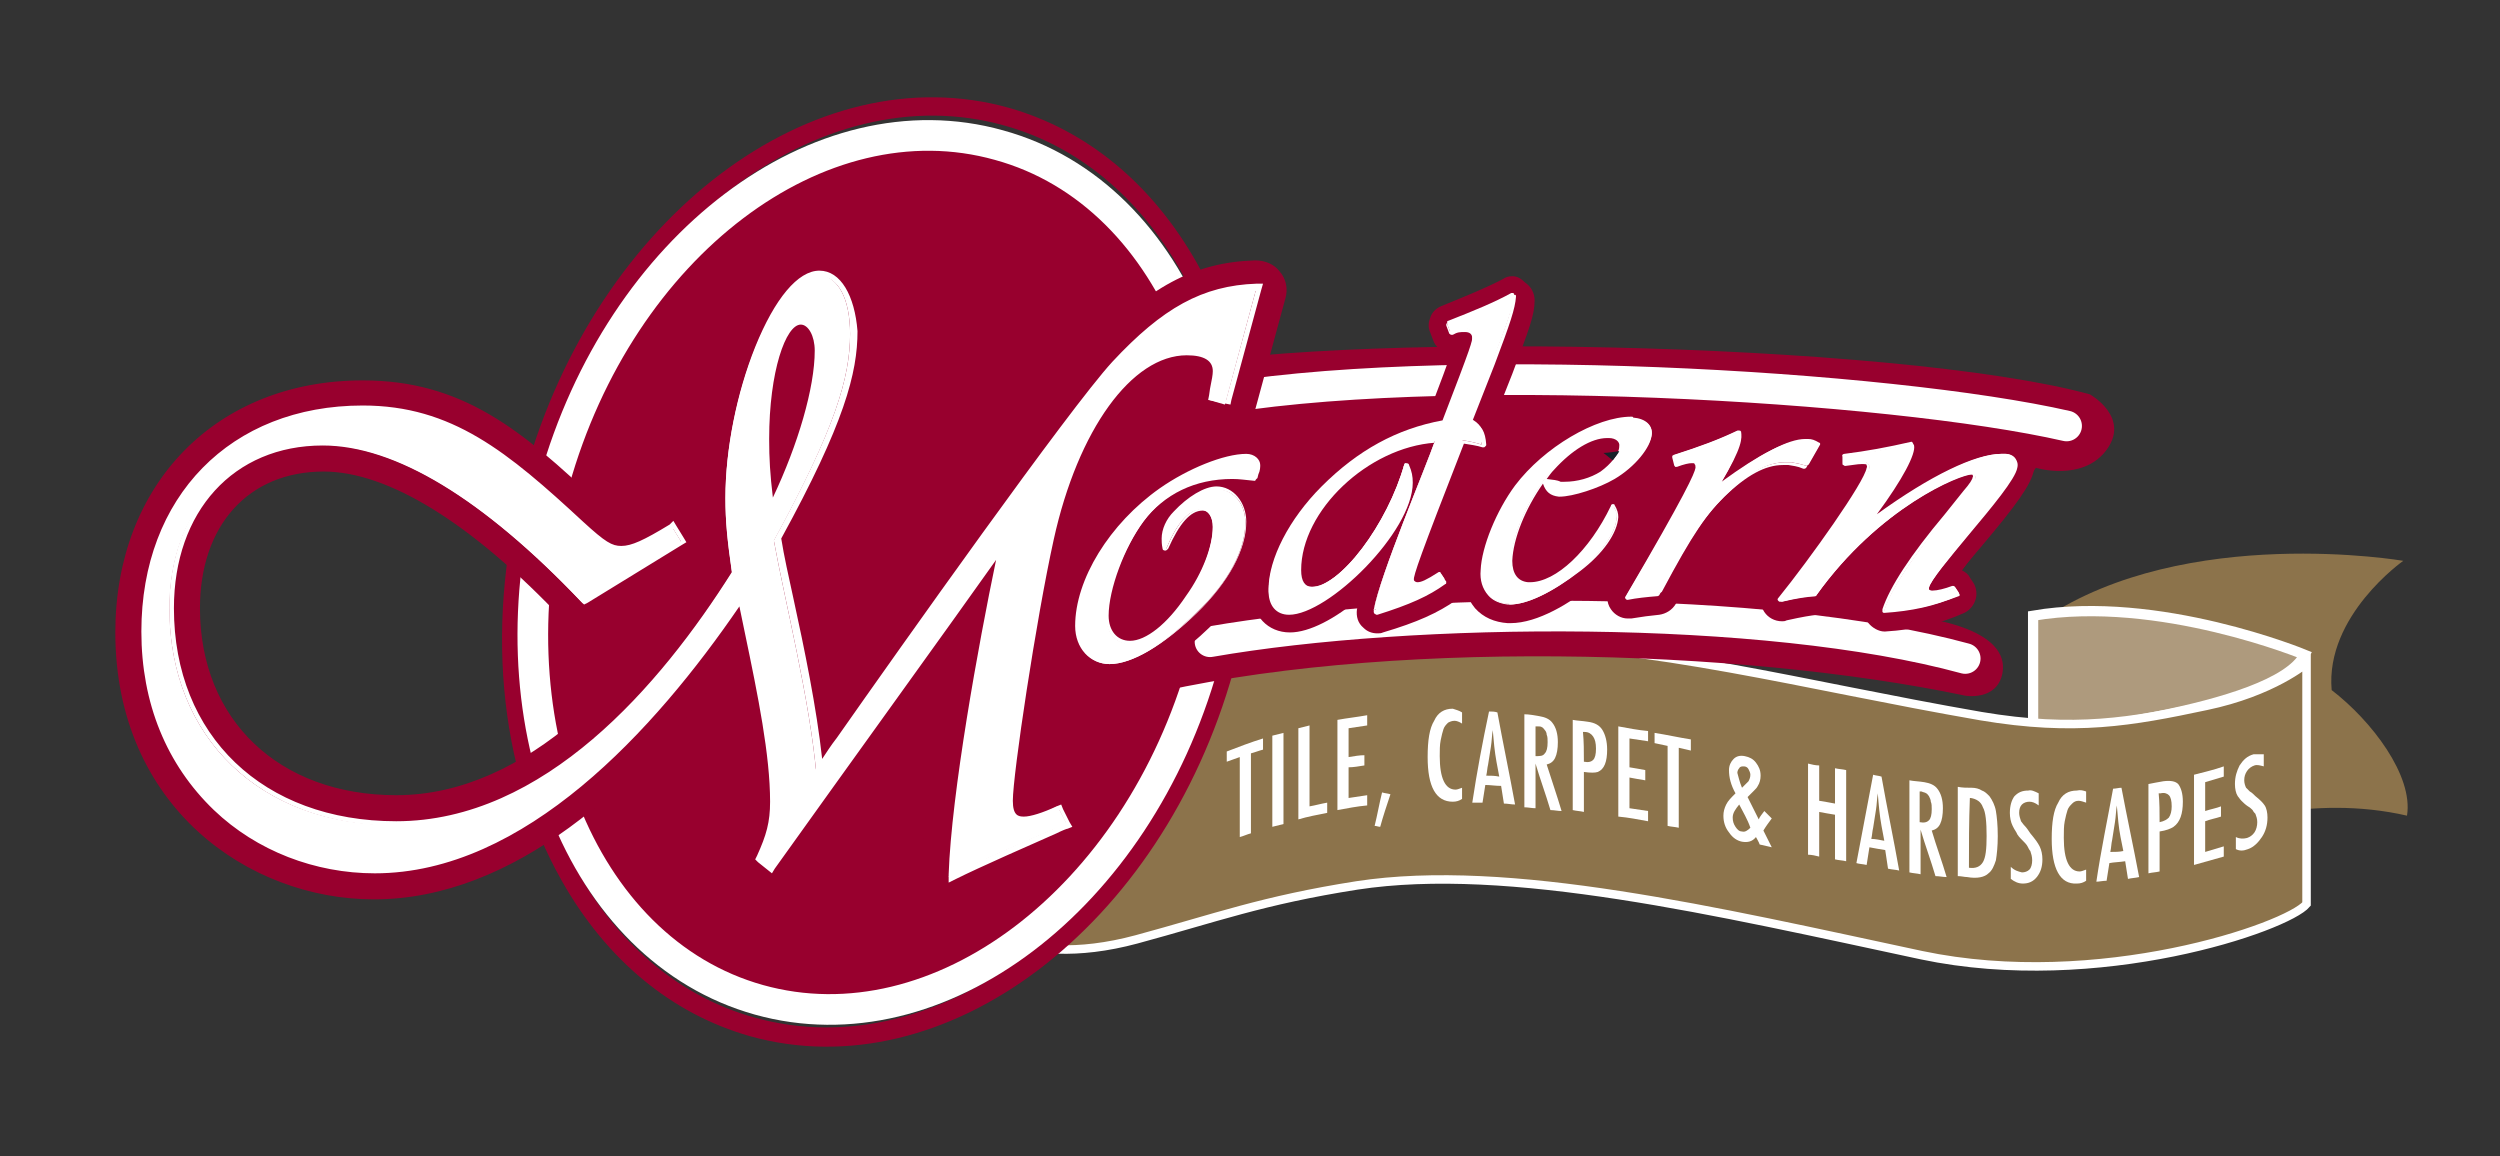
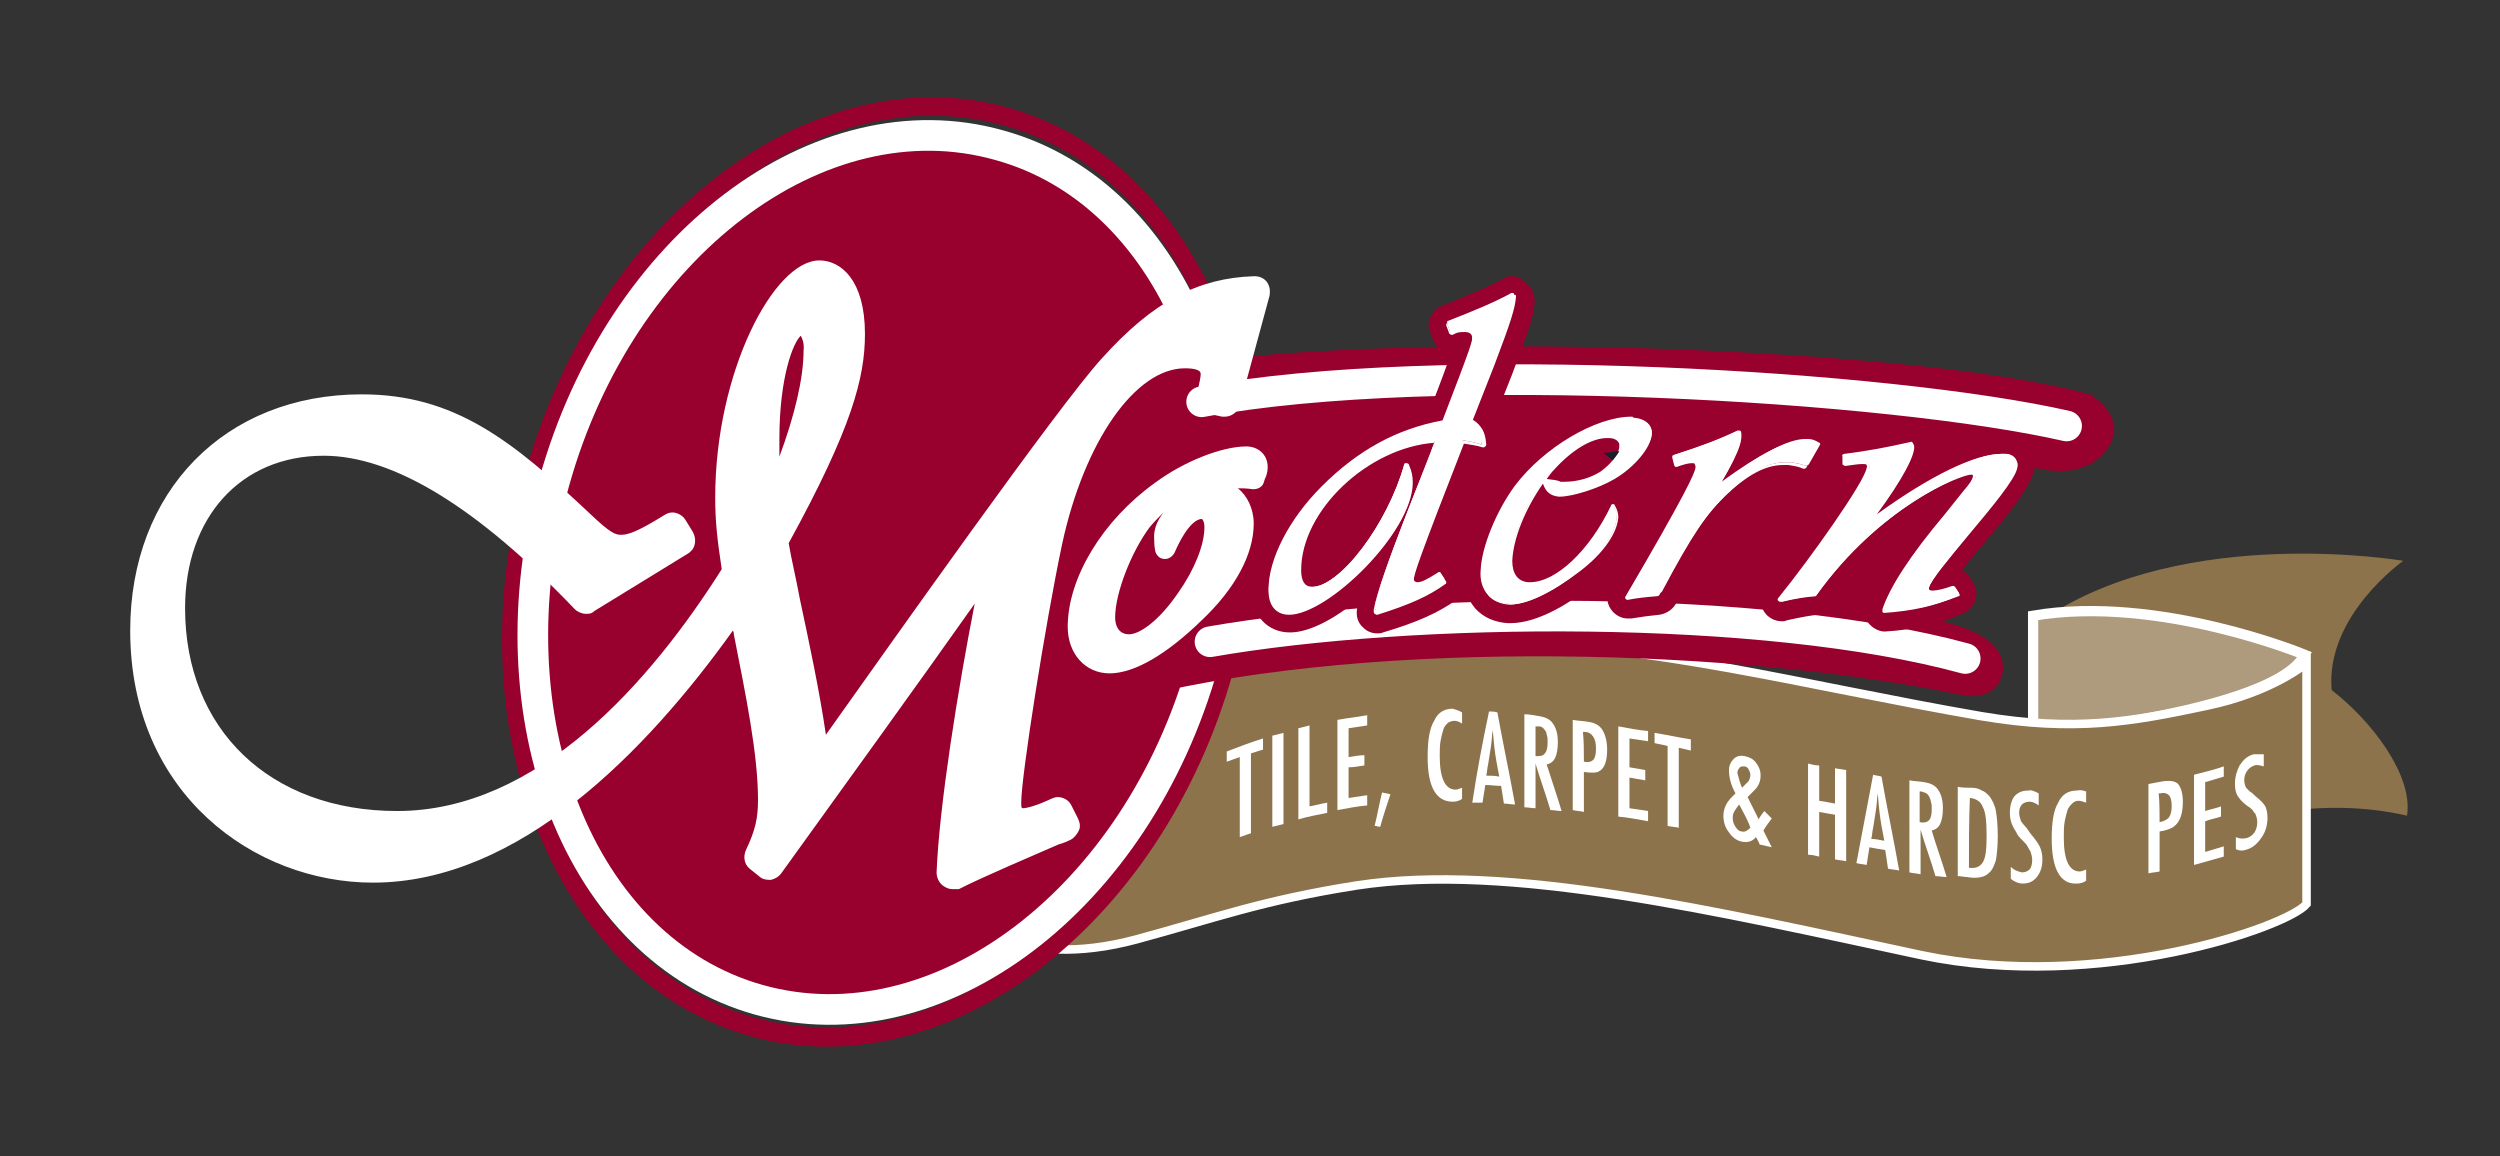
<svg xmlns="http://www.w3.org/2000/svg" id="Layer_1" x="0px" y="0px" viewBox="0 0 268.8 124.3" style="enable-background:new 0 0 268.8 124.3;" xml:space="preserve">
  <rect x="0" y="0" width="268.8" height="124.3" fill="#333333" stroke="none" />
  <style type="text/css">	.st0{fill:#8C734B;}	.st1{fill:#AE9A7D;stroke:#FFFFFF;stroke-width:1.103;}	.st2{fill:#8C734B;stroke:#FFFFFF;stroke-width:0.914;}	.st3{fill:#98002E;}	.st4{fill:#98002E;stroke:#FFFFFF;stroke-width:3.296;}	.st5{fill:none;stroke:#FFFFFF;stroke-width:3.296;stroke-linecap:round;}	.st6{fill:#FFFFFF;}	.st7{fill:none;stroke:#FFFFFF;stroke-width:5.493;stroke-linecap:round;}	.st8{fill:#152128;}</style>
  <path class="st0" d="M219.8,66.5L239,88.8c0,0,9.4-3.5,19.8-1.1c0.7-4.3-3.8-10.2-8.1-13.5c-0.7-8,7.7-13.9,7.7-13.9 S235.1,56.3,219.8,66.5z" />
  <path class="st1" d="M247.8,70.4c0,0-15.7-6.5-29.2-4.2c0,3.6,0,12.8,0,12.8S244.6,76.6,247.8,70.4z" />
  <path class="st2" d="M103.5,98.5L116,75.7c7.5-2.4,25.4-7.2,43.4-6.8c19.2,0.5,34,4.7,53.6,8.1c10.1,1.7,16.2,0.6,24.2-1.1 c7.2-1.5,10.8-4.6,10.8-4.6v25.9c-2.1,2.5-22.4,9.5-41.4,5.5c-22-4.7-44.4-10-60.7-7.5c-10.2,1.6-15.2,3.5-23.7,5.8 C109.2,104.5,103.5,98.5,103.5,98.5z" />
  <path class="st3" d="M56.5,50.8c-4.4,15.7-3,31.7,3.9,43.9c4.8,8.5,11.8,14.3,20.2,16.7c21,5.9,44.3-11.7,52-39.2l0,0 c4.4-15.7,3-31.7-3.9-43.9c-4.8-8.5-11.8-14.3-20.2-16.7C87.5,5.7,64.2,23.3,56.5,50.8z M81.1,109.4c-7.9-2.2-14.5-7.7-19-15.7 c-6.6-11.7-7.9-27.2-3.7-42.4C65.8,24.9,88.1,7.9,108,13.5c7.9,2.2,14.5,7.7,19,15.7c6.6,11.7,7.9,27.2,3.7,42.3l0,0 C123.3,98,101,115,81.1,109.4z" />
  <path class="st4" d="M129.4,71.3c-7.1,25.4-28.5,41.6-47.8,36.2c-19.3-5.4-29.1-30.4-22-55.7c7.1-25.4,28.5-41.6,47.8-36.2 C126.7,20.9,136.5,45.9,129.4,71.3z" />
  <path class="st3" d="M122.5,74.9c25.7-6.3,64.6-5.2,88.8-0.1c0,0,3.4,0.6,4-2.4c0.9-4.8-8.2-5.9-8.2-5.9l3.3-4.4l8.5-11.8 c0,0,4.9,1.5,7.5-1.8c2.8-3.6-1.7-6.1-1.7-6.1c-20.9-5.7-82.7-6.9-100.9-2.5" />
  <path class="st5" d="M129.2,43.2c25.3-4.7,74.2-1.7,93,2.6" />
  <path class="st5" d="M130.1,69c21.8-3.8,59.6-4.1,81.2,1.8" />
  <g>
    <g>
      <path class="st6" d="M119.3,72.4c-2.6,0-4.5-2.1-4.5-5c0-5.3,3.8-11.5,9.4-15.5c3.1-2.3,7.2-3.9,9.8-3.9c1.3,0,2.3,0.9,2.3,2.2   c0,0.2,0,0.7-0.3,1.3l-0.1,0.3c-0.1,0.5-0.6,0.8-1.1,0.8c0,0-0.1,0-0.1,0c-0.7-0.1-1.2-0.1-1.6-0.1c1,0.8,1.7,2.2,1.7,3.8   c0,3.3-2,7-5.6,10.4C125.5,70.3,122,72.4,119.3,72.4z M125.1,55.1c-0.5,0.5-1,1-1.5,1.6c-2,2.7-3.7,7.1-3.7,9.7   c0,0.9,0.4,1.8,1.5,1.8c1.1,0,3.2-1.4,5.3-4.5c1.7-2.4,2.8-5.1,2.8-7c0-0.6-0.2-0.9-0.3-0.9c-0.4,0-1.5,0.4-2.9,3.6   c-0.2,0.4-0.6,0.7-1,0.7c0,0-0.1,0-0.1,0c-0.5,0-0.9-0.4-1-0.9c-0.1-0.6-0.1-0.9-0.1-1.2C124,57,124.4,56,125.1,55.1z" />
-       <path class="st3" d="M134,49.1c0.7,0,1.2,0.4,1.2,1c0,0.2-0.1,0.6-0.2,0.9l-0.1,0.4c-1-0.1-1.6-0.2-2.4-0.2   c-4.1,0-7.4,1.6-9.7,4.7c-2.2,2.9-3.9,7.6-3.9,10.4c0,1.8,1.1,3,2.6,3c1.7,0,4.1-1.9,6.2-5c1.8-2.6,3-5.6,3-7.6c0-1.2-0.6-2-1.4-2   c-1.4,0-2.7,1.4-3.9,4.3c-0.1-0.4-0.1-0.7-0.1-1c0-0.9,0.4-1.9,1.3-2.7c1.5-1.6,3.2-2.6,4.4-2.6c1.7,0,2.9,1.5,2.9,3.5   c0,2.9-1.8,6.4-5.2,9.6c-3.5,3.4-6.8,5.4-9.2,5.4c-1.9,0-3.4-1.7-3.4-3.9c0-4.9,3.6-10.8,9-14.6C127.7,50.7,131.6,49.1,134,49.1    M134,46.9c-2.8,0-7.1,1.7-10.5,4.1c-5.9,4.2-9.9,10.8-9.9,16.4c0,3.4,2.5,6.1,5.7,6.1c4,0,8.4-3.8,10.7-6   c3.8-3.7,5.9-7.6,5.9-11.2c0-0.9-0.2-1.8-0.5-2.5c0.8-0.2,1.4-0.8,1.6-1.6l0.1-0.2c0.3-0.7,0.3-1.4,0.3-1.7   C137.5,48.3,136,46.9,134,46.9L134,46.9z M125.3,61.3c0.9,0,1.7-0.5,2.1-1.3c0.3-0.7,0.6-1.3,0.9-1.7c-0.3,1.4-1.1,3.1-2.3,4.9   c-2.1,3-3.8,4-4.4,4c-0.3,0-0.3-0.5-0.3-0.7c0-1.7,0.8-4.4,2-6.6c0.3,0.8,1,1.4,1.9,1.5C125.1,61.3,125.2,61.3,125.3,61.3   L125.3,61.3z" />
    </g>
    <g>
      <path class="st6" d="M148,66.9c-0.3,0-0.5-0.1-0.7-0.3c-0.3-0.3-0.4-0.6-0.4-1c0.2-1.2,0.8-3.2,1.6-5.4c-0.4,0.4-0.8,0.8-1.2,1.2   c-2.5,2.6-6.1,5.3-8.8,5.3c-1.8,0-3-1.3-3-3.3c0-3.5,2.3-7.9,6-11.6c3.9-3.9,8.1-6.3,13-7.3c2.6-6.7,2.9-7.8,2.9-8.1   c-0.3,0-0.4,0-0.9,0.2c-0.2,0.1-0.3,0.1-0.5,0.1c-0.1,0-0.3,0-0.4-0.1c-0.3-0.1-0.5-0.3-0.6-0.6l-0.3-0.8c-0.1-0.3-0.1-0.6,0-0.8   c0.1-0.3,0.3-0.5,0.6-0.6c2.8-1,4.9-2,6.7-2.9c0.2-0.1,0.3-0.1,0.5-0.1c0.2,0,0.4,0.1,0.6,0.2c0.3,0.2,0.5,0.6,0.5,1   c-0.1,1.4-0.6,3-2.3,7.5l-2.1,5.5c0.9,0.7,1.2,1.6,1.3,2.8c0,0.4-0.1,0.7-0.4,0.9c-0.2,0.2-0.4,0.2-0.7,0.2c-0.1,0-0.2,0-0.4-0.1   c-0.3-0.1-0.7-0.2-1.2-0.3c-2.9,7.6-4.5,11.7-4.9,13.1c0.4-0.2,0.8-0.5,1.3-0.8c0.2-0.1,0.4-0.2,0.6-0.2c0.3,0,0.7,0.2,0.9,0.4   l0.4,0.6c0.2,0.2,0.2,0.5,0.2,0.8s-0.2,0.6-0.4,0.7c-1.9,1.3-4,2.3-7.6,3.4C148.2,66.9,148.1,66.9,148,66.9z M150.3,49.4   c-5.2,2.1-9.7,7.2-9.7,11.9c0,1,0.3,1,0.4,1c2.5,0,7.4-6.2,9.1-12.5C150.2,49.6,150.2,49.5,150.3,49.4z M151.5,49   c0.3,0.1,0.6,0.3,0.7,0.6c0.1,0.2,0.2,0.4,0.2,0.5c0.2-0.5,0.4-1,0.6-1.5C152.5,48.7,152,48.8,151.5,49z" />
      <path class="st3" d="M162.6,31.9c0,1.3-0.5,2.7-2.3,7.2l-2.5,6.3c1.1,0.5,1.4,1,1.5,2.4c-0.6-0.2-1.5-0.4-2.3-0.5   c-5,13-5.5,14.3-5.5,15c0,0.4,0.3,0.7,0.7,0.7c0.5,0,1-0.3,2.4-1.2l0.4,0.6c-1.8,1.3-4,2.2-7.3,3.2c0.7-3.8,5.5-15.1,6.7-18.5   c-7.5,0.3-15.1,7.4-15.1,14c0,1.3,0.5,2.1,1.5,2.1c3.3,0,8.4-6.9,10.2-13.3c0.3,0.7,0.4,1.1,0.4,1.8c0,5.3-9,13.9-13,13.9   c-1.2,0-1.9-0.8-1.9-2.2c0-3.2,2.2-7.4,5.7-10.9c3.9-3.9,8.2-6.2,13-7.1c3.4-8.8,3.2-8.6,3.2-9.2c0-0.7-0.4-1-1.1-1   c-0.4,0-0.8,0.1-1.4,0.4l-0.3-0.8C158.9,33.8,161,32.8,162.6,31.9 M162.6,29.7c-0.4,0-0.7,0.1-1,0.3c-1.7,0.9-3.9,1.8-6.6,2.9   c-0.5,0.2-1,0.6-1.2,1.2c-0.2,0.5-0.3,1.1,0,1.7l0.3,0.8c0.2,0.6,0.7,1,1.3,1.3c0.2,0.1,0.4,0.1,0.6,0.1c-0.4,1.2-1.1,3.1-2.1,5.7   c-4.8,1.1-9.1,3.6-13,7.5c-3.9,3.9-6.3,8.7-6.3,12.4c0,2.6,1.7,4.4,4.1,4.4c2.1,0,4.9-1.5,7.5-3.7c-0.1,0.5-0.2,0.9-0.3,1.2   c-0.1,0.8,0.1,1.5,0.7,2c0.4,0.4,0.9,0.6,1.5,0.6c0.2,0,0.4,0,0.6-0.1c3.7-1.1,5.9-2.1,7.9-3.5c0.5-0.3,0.8-0.9,0.9-1.4   c0.1-0.6-0.1-1.2-0.4-1.6l-0.4-0.6c-0.4-0.6-1.1-0.9-1.7-0.9c0.8-2.1,2-5.3,3.7-9.8c0.1,0,0.1,0,0.2,0.1c0.2,0.1,0.5,0.1,0.7,0.1   c0.5,0,1-0.2,1.3-0.5c0.6-0.4,0.9-1.2,0.9-1.9c-0.1-1-0.3-2.1-1.1-3l1.9-4.8c1.8-4.8,2.4-6.3,2.4-7.9c0-0.8-0.4-1.5-1-1.9   C163.5,29.9,163.1,29.7,162.6,29.7L162.6,29.7z M162.6,34.1L162.6,34.1L162.6,34.1L162.6,34.1z M141.7,60.9c0.2-3.5,3-7.1,6.6-9.4   C146.6,56.3,143.4,59.9,141.7,60.9L141.7,60.9z" />
    </g>
    <g>
      <path class="st6" d="M162.1,65.8c-1.1-0.1-2-0.5-2.7-1.2c-0.7-0.8-1.1-1.9-1-3.3c0.1-2.7,1.8-6.7,3.9-9.6c3.3-4.4,9-7.8,13.2-7.8   c0.1,0,0.3,0,0.4,0c1.7,0.1,2.9,1.2,2.8,2.6c-0.1,1.9-2.4,4.3-4.4,5.5c-1.8,1.1-4.8,2-6.3,2c-0.1,0-0.1,0-0.2,0   c-0.7,0-1.3-0.3-1.7-0.7c-1.4,2.3-2.4,4.8-2.5,6.8c-0.1,1.4,0.6,1.4,0.9,1.5l0.1,0c2.5,0,5.9-3.3,8-7.8c0.2-0.4,0.6-0.6,1-0.6   c0,0,0,0,0,0c0.4,0,0.8,0.2,1,0.6c0.3,0.6,0.5,1.1,0.5,1.7c-0.1,2-1.7,4.3-4.4,6.4c-2.2,1.7-5.4,3.8-8.1,3.8   C162.3,65.8,162.2,65.8,162.1,65.8z M167.9,50.8c0.1,0,0.3,0,0.4,0c1.3,0,2.5-0.3,3.5-1c0.9-0.6,1.6-1.4,1.7-1.9   c-0.1,0-0.2-0.1-0.4-0.1l-0.1,0C171.4,47.9,169.6,49,167.9,50.8z" />
      <path class="st3" d="M175.4,45.1c0.1,0,0.2,0,0.3,0c1.1,0.1,1.8,0.6,1.7,1.5c-0.1,1.3-1.8,3.4-3.9,4.6c-1.7,1-4.4,1.9-5.7,1.9   c0,0-0.1,0-0.1,0c-0.8,0-1.3-0.5-1.5-1.3c0.8,0.1,1.2,0.2,1.6,0.2c0.1,0,0.3,0,0.4,0c1.5,0,2.9-0.4,4.1-1.1   c1.2-0.8,2.1-1.9,2.2-2.9c0-0.6-0.5-1.1-1.4-1.2c-0.1,0-0.1,0-0.2,0c-1.8,0-4,1.3-5.9,3.5c-2.6,3-4.4,7-4.6,10   c-0.1,1.6,0.6,2.5,1.9,2.6c0.1,0,0.1,0,0.2,0c3,0,6.6-3.4,9-8.4c0.3,0.5,0.3,0.8,0.3,1.2c-0.1,1.6-1.6,3.7-4,5.6   c-2.9,2.3-5.6,3.6-7.4,3.6c-0.1,0-0.1,0-0.2,0c-1.8-0.1-2.8-1.4-2.7-3.3c0.1-2.5,1.7-6.4,3.6-9C166.2,48.3,171.7,45.1,175.4,45.1    M175.4,42.9c-4.4,0-10.6,3.6-14,8.2c-2.2,3-3.9,7.3-4.1,10.2c-0.1,1.6,0.4,3,1.3,4.1c0.9,1,2.1,1.5,3.5,1.6c0.1,0,0.2,0,0.3,0   c3,0,6.4-2.2,8.8-4c1.7-1.3,4.7-4.1,4.8-7.2c0.1-1-0.3-1.7-0.6-2.3c-0.1-0.2-0.2-0.4-0.4-0.5c2.2-1.4,4.5-3.8,4.7-6.2   c0.1-1.8-1.2-3.6-3.8-3.8C175.7,42.9,175.5,42.9,175.4,42.9L175.4,42.9z M167.8,55.2c0.8,0,1.9-0.2,3-0.6c-2,3.7-4.7,5.9-6.3,5.9   c0-0.1,0-0.2,0-0.3c0.1-1.5,0.8-3.5,1.8-5.4c0.5,0.2,0.9,0.2,1.3,0.3C167.7,55.2,167.8,55.2,167.8,55.2L167.8,55.2z" />
    </g>
    <g>
      <path class="st6" d="M175,65.3c-0.4,0-0.7-0.2-0.9-0.5c-0.2-0.4-0.3-0.8,0-1.2c4.1-7,6.6-11.3,7.2-12.9c-0.2,0.1-0.4,0.1-0.7,0.2   c-0.1,0-0.2,0.1-0.3,0.1c-0.2,0-0.3,0-0.5-0.1c-0.3-0.1-0.5-0.4-0.5-0.6l-0.2-0.7c-0.1-0.3-0.1-0.6,0.1-0.8   c0.1-0.3,0.4-0.5,0.7-0.5c2.8-0.8,4.6-1.5,6.7-2.5c0.2-0.1,0.3-0.1,0.5-0.1c0.2,0,0.4,0,0.5,0.1c0.3,0.2,0.5,0.5,0.6,0.8   c0.1,0.7,0.1,1.4-0.4,2.7c2.9-1.9,4.9-2.7,6.4-2.7c0.1,0,0.3,0,0.4,0c0.6,0.1,1,0.2,1.6,0.5c0.3,0.1,0.4,0.4,0.5,0.7   c0.1,0.3,0,0.6-0.1,0.8l-1.2,2.1c-0.2,0.3-0.6,0.5-1,0.5c-0.1,0-0.2,0-0.3,0c-0.7-0.2-1-0.3-1.5-0.3c-0.2,0-0.3,0-0.5,0   c-1.7,0-3.6,1-5.8,3.1c-2.3,2.2-3.7,4.3-6.9,10.3c-0.2,0.3-0.5,0.6-0.9,0.6c-1.1,0.1-1.9,0.2-3.1,0.4   C175.1,65.3,175.1,65.3,175,65.3z" />
      <path class="st3" d="M186.9,46.6c0.1,0.7,0.2,1.7-2.5,6.2c4.8-3.6,7.9-5.2,9.6-5.2c0.1,0,0.2,0,0.3,0c0.4,0,0.7,0.1,1.2,0.4   l-1.2,2.1c-0.7-0.2-1.1-0.3-1.7-0.4c-0.2,0-0.4,0-0.6,0c-2,0-4.1,1.1-6.5,3.4c-2.3,2.2-3.8,4.3-7.1,10.6c-1.2,0.1-2.1,0.2-3.2,0.4   c6.8-11.4,7.5-13.2,7.6-13.9c0.1-0.4-0.2-0.8-0.5-0.8c0,0-0.1,0-0.1,0c-0.3,0-0.9,0.1-1.7,0.4l-0.2-0.7   C182.7,48.4,184.6,47.7,186.9,46.6 M186.9,44.4c-0.3,0-0.7,0.1-1,0.2c-2,1-3.8,1.7-6.5,2.5c-0.6,0.2-1,0.6-1.3,1.1   c-0.3,0.5-0.3,1.1-0.1,1.7l0.2,0.7c0.2,0.6,0.6,1,1.1,1.3c0.1,0,0.1,0.1,0.2,0.1c-1,1.8-2.8,5.1-6.4,11.1   c-0.4,0.7-0.4,1.7,0.1,2.4c0.4,0.6,1.1,1,1.8,1c0.1,0,0.2,0,0.4,0c1.2-0.2,2-0.3,3-0.4c0.7-0.1,1.4-0.5,1.8-1.2   c3.4-6.3,4.7-8.1,6.7-10.1c2-1.9,3.7-2.8,5-2.8c0.1,0,0.2,0,0.3,0c0.4,0,0.6,0.1,1.3,0.3c0.2,0.1,0.4,0.1,0.6,0.1   c0.8,0,1.5-0.4,1.9-1.1l1.2-2.1c0.3-0.5,0.4-1.1,0.2-1.7c-0.2-0.6-0.5-1-1-1.3c-0.7-0.4-1.3-0.6-2-0.7c-0.2,0-0.3,0-0.5,0   c-1.3,0-2.8,0.5-4.8,1.6c0-0.2,0-0.4-0.1-0.7c-0.1-0.7-0.5-1.3-1.2-1.6C187.6,44.5,187.2,44.4,186.9,44.4L186.9,44.4z" />
    </g>
    <g>
      <path class="st6" d="M202.7,66.8c-0.3,0-0.7-0.2-0.9-0.4c-0.2-0.3-0.3-0.7-0.2-1c0.8-2.5,3.1-6,6.9-10.5c0,0,2-2.5,2-2.5   c-2.9,1.2-9.3,4.9-14.5,12.2c-0.2,0.3-0.5,0.4-0.8,0.5c-0.8,0.1-1.6,0.2-3.5,0.6c-0.1,0-0.2,0-0.3,0c-0.4,0-0.7-0.2-0.9-0.5   c-0.2-0.4-0.2-0.9,0.1-1.3c3.2-4,8.1-10.9,9.1-13.1c-0.3,0-0.6,0.1-1.2,0.2c-0.1,0-0.1,0-0.2,0c-0.2,0-0.5-0.1-0.7-0.2   c-0.2-0.2-0.4-0.5-0.4-0.8l0-0.7c0-0.6,0.4-1.1,1-1.2c2.3-0.3,4.6-0.7,7-1.3c0.1,0,0.2,0,0.3,0c0.2,0,0.4,0.1,0.6,0.2   c0.3,0.2,0.4,0.4,0.5,0.7c0.1,0.4,0.2,1.3-1.8,4.5c4.4-2.8,8-4.2,10.3-4.2c0.2,0,0.4,0,0.5,0c0.9,0.1,1.4,0.5,1.6,0.8   c0.3,0.5,0.5,1,0.4,1.6c-0.2,1.3-1.9,3.4-5.5,7.7c-1.2,1.5-2.8,3.4-3.6,4.5c0.3-0.1,0.6-0.2,1-0.3c0.1-0.1,0.3-0.1,0.4-0.1   c0.4,0,0.7,0.2,0.9,0.5l0.4,0.6c0.2,0.3,0.2,0.6,0.1,0.9c-0.1,0.3-0.3,0.6-0.6,0.7C208.3,66,205.8,66.6,202.7,66.8   C202.7,66.8,202.7,66.8,202.7,66.8z" />
      <path class="st3" d="M205.5,47.8c0.1,0.8-1.2,3.6-5.1,8.7c6.6-4.9,11.9-7.5,14.7-7.5c0.1,0,0.3,0,0.4,0c0.7,0.1,1.1,0.5,1,1.2   c-0.3,2.1-9.2,11.3-9.5,13c-0.1,0.4,0.2,0.6,0.6,0.7c0,0,0.1,0,0.1,0c0.5,0,1.4-0.2,2.2-0.6l0.4,0.6c-2.3,1-4.7,1.6-7.7,1.8   c1-3,4.1-7.1,6.7-10.1l2-2.5c0.8-1,1.1-1.4,1.1-1.6c0.1-0.3-0.1-0.6-0.4-0.6c0,0,0,0-0.1,0c-1.4,0-10.1,3.6-16.8,13.1   c-1,0.1-1.8,0.2-3.6,0.6c3.2-4,9.3-12.5,9.5-14.2c0.1-0.5-0.2-0.7-0.6-0.8c-0.1,0-0.2,0-0.3,0c-0.3,0-0.7,0-1.7,0.2l0-0.7   C200.8,48.8,203.1,48.3,205.5,47.8 M205.5,45.6c-0.2,0-0.3,0-0.5,0.1c-2.4,0.6-4.6,1-6.9,1.3c-1.2,0.1-2,1.2-1.9,2.3l0,0.7   c0,0.6,0.3,1.2,0.8,1.6c0.2,0.2,0.5,0.3,0.8,0.4c-1.8,2.9-5.3,7.9-8,11.3c-0.6,0.7-0.6,1.8-0.1,2.5c0.4,0.6,1.1,1,1.9,1   c0.2,0,0.3,0,0.5-0.1c1.8-0.4,2.5-0.5,3.3-0.6c0.6,0,1.2-0.4,1.6-0.9c2.9-4,6.2-7,9-9c-2.9,3.6-4.6,6.5-5.4,8.8   c-0.2,0.7-0.1,1.5,0.3,2c0.4,0.5,1.1,0.9,1.7,0.9c0,0,0.1,0,0.1,0c3.2-0.2,5.8-0.8,8.5-2c0.6-0.3,1-0.8,1.2-1.4   c0.2-0.6,0.1-1.3-0.2-1.8l-0.4-0.6c-0.2-0.4-0.5-0.6-0.9-0.8c0.7-0.8,1.4-1.7,2.1-2.5c3.8-4.5,5.4-6.7,5.7-8.3   c0.1-0.9-0.1-1.8-0.6-2.5c-0.5-0.7-1.4-1.2-2.4-1.3c-0.2,0-0.4,0-0.6,0c-2.2,0-4.9,1.1-7.7,2.5c0.4-1.1,0.3-1.6,0.2-1.9   c-0.1-0.6-0.5-1.1-1-1.5C206.4,45.7,206,45.6,205.5,45.6L205.5,45.6z" />
    </g>
    <g>
      <path class="st6" d="M102.4,95.6c-0.3,0-0.6-0.1-0.9-0.3c-0.5-0.3-0.8-0.9-0.8-1.5c0.3-7.3,2.3-19.7,4.1-28.9   c-5.5,7.8-14.6,20.4-20.8,29c-0.3,0.4-0.7,0.6-1.1,0.7c-0.1,0-0.1,0-0.2,0c-0.4,0-0.8-0.1-1.1-0.4l-1-0.8c-0.6-0.5-0.7-1.3-0.4-2   c1-2.1,1.3-3.4,1.3-5.4c0-4.9-1.3-11.2-2.6-17.8c0-0.1,0-0.2-0.1-0.4c-9.3,13-23,27.1-38.7,27.1c-12.7,0-26.1-9.5-26.1-27.1   c0-15,10.2-25.4,24.9-25.4c10,0,16.2,5,24.5,12.8c2.3,2.2,2.8,2.3,3.4,2.3c0.7,0,1.7-0.3,4.6-2.1c0.3-0.2,0.6-0.3,0.9-0.3   c0.5,0,1.1,0.3,1.4,0.8l0.8,1.3c0.2,0.4,0.3,0.8,0.2,1.3s-0.4,0.8-0.7,1l-10.1,6.2C63.6,66,63.3,66,63,66c-0.4,0-0.9-0.2-1.2-0.5   C51.4,54.6,42.3,49,34.8,49c-8.9,0-14.9,6.6-14.9,16.4c0,13,9.1,21.8,22.8,21.8c15.2,0,27.3-14,34.9-26c-0.5-3.3-0.7-5.2-0.7-7.7   C76.9,40,83.2,28,88.1,28c2.3,0,4.9,2.1,4.9,7.9c0,4.7-1.4,10.1-8.2,22.5c0.3,1.8,0.8,3.8,1.2,6c1,4.7,2.1,9.8,2.8,14.6   c6.9-9.7,25.1-35.5,29.7-40.5c5.5-6.1,10.3-8.6,16.3-8.8c0,0,0,0,0.1,0c0.5,0,1,0.2,1.3,0.6c0.3,0.4,0.4,0.9,0.3,1.5l-3.2,11.8   c-0.2,0.7-0.9,1.2-1.6,1.2c-0.1,0-0.2,0-0.3,0l-1.4-0.3c-0.4-0.1-0.8-0.3-1.1-0.7c-0.2-0.4-0.3-0.8-0.2-1.2l0.1-0.7   c0.2-0.9,0.3-1.4,0.3-1.7c0-0.4-0.6-0.6-1.7-0.6c-5.3,0-10.8,7.8-13.2,18.9c-1.8,8.5-4.4,25-4.4,27.8c0,0.3,0,0.5,0.1,0.6   c0,0,0.1,0,0.1,0c0.3,0,1.3-0.2,3-1c0.2-0.1,0.5-0.2,0.7-0.2c0.6,0,1.2,0.3,1.5,0.9l0.7,1.4c0.2,0.4,0.3,0.9,0.1,1.3   s-0.5,0.8-0.9,1c-0.2,0.1-0.6,0.3-1.3,0.5c-2.5,1.1-8.4,3.6-10.7,4.8C102.9,95.6,102.7,95.6,102.4,95.6z M86.1,36.1   c-0.8,0.7-2.3,4.4-2.3,11.1c0,0.6,0,1.3,0,1.9c1.6-4.3,2.6-8.4,2.6-11.4C86.5,36.8,86.2,36.3,86.1,36.1z" />
-       <path class="st3" d="M88.1,29.7c2,0,3.3,2.4,3.3,6.2c0,4.7-1.6,10.1-8.2,22.2c1.2,6.6,3.9,17.2,4.6,25.4   c2.1-2.9,26.7-38,32.1-43.9c5.3-5.8,9.6-8.1,15.1-8.3l-3.2,11.8l-1.4-0.3c0.3-1.6,0.5-2.2,0.5-2.8c0-1.5-1.1-2.3-3.3-2.3   c-6.2,0-12.2,8.2-14.9,20.2c-1.9,8.6-4.4,25.3-4.4,28.2c0,1.5,0.6,2.2,1.8,2.2c0.8,0,2.2-0.5,3.8-1.2l0.7,1.4   c-0.8,0.4-9.1,3.9-12.1,5.4c0.3-9.3,3.7-27.2,5.6-36.3c-2.9,4-16.8,23.6-25.3,35.4l-1-0.8c1.1-2.2,1.5-3.8,1.5-6.1   c0-6.1-1.9-14.1-3.5-22.3c-9.3,13.9-23.5,29.6-39.5,29.6c-12.4,0-24.5-9.4-24.5-25.4c0-14.1,9.4-23.8,23.3-23.8   c9.5,0,15.3,4.8,23.3,12.3c2.4,2.2,3.3,2.8,4.5,2.8c1.2,0,2.5-0.6,5.5-2.4l0.8,1.3L63,64.4c-7.7-8.1-18.2-17-28.2-17   c-9.9,0-16.6,7.3-16.6,18c0,14,9.9,23.4,24.4,23.4c15.3,0,27.8-13.2,36.7-27.3c-0.6-3.7-0.7-5.6-0.7-8.1   C78.6,42.6,83.8,29.7,88.1,29.7 M82.8,55.4c3-5.9,5.3-13,5.3-17.7c0-1.9-0.9-3.3-2-3.3c-2.2,0-3.9,5.7-3.9,12.9   C82.2,49.9,82.3,51.8,82.8,55.4 M88.1,26.4c-4.5,0-7.6,5.4-9.5,9.9c-2.1,5.3-3.4,11.7-3.4,17.2c0,0.7,0,1.4,0,2l-0.3-0.4   c-0.6-1-1.7-1.5-2.8-1.5c-0.6,0-1.2,0.2-1.7,0.5c-0.7,0.5-3,1.9-3.7,1.9c-0.2-0.1-0.8-0.5-2.3-1.9C56,46.1,49.6,40.9,39,40.9   C23.3,40.9,12.4,52,12.4,68c0,18.7,14.3,28.7,27.8,28.7c15.1,0,28.3-12.3,37.8-24.8c1.1,5.3,1.9,10.3,1.9,14.2   c0,1.7-0.3,2.8-1.1,4.6c-0.7,1.4-0.3,3,0.8,3.9l1,0.8c0.6,0.5,1.4,0.8,2.1,0.8c0.1,0,0.3,0,0.4,0c0.9-0.1,1.7-0.6,2.3-1.3   c4.8-6.7,11.3-15.7,16.5-23c-1.4,7.8-2.6,16.3-2.8,21.9c0,1.2,0.5,2.3,1.5,2.9c0.5,0.3,1.1,0.5,1.8,0.5c0.5,0,1-0.1,1.5-0.4   c2.3-1.2,8.2-3.7,10.6-4.8c0.7-0.3,1.1-0.5,1.3-0.6c0.8-0.4,1.5-1.1,1.8-1.9c0.3-0.9,0.2-1.8-0.2-2.6l-0.7-1.4   c-0.6-1.1-1.7-1.7-2.9-1.7c-0.5,0-1,0.1-1.4,0.3c-0.3,0.1-0.5,0.2-0.7,0.3c0.5-5,2.6-18.2,4.2-25.9c1.9-8.5,6.6-17.4,11.5-17.6   c0,0.1-0.1,0.2-0.1,0.4l-0.1,0.7c-0.2,0.9,0,1.8,0.5,2.5c0.5,0.7,1.2,1.2,2.1,1.4l1.4,0.3c0.2,0,0.4,0.1,0.6,0.1   c1.5,0,2.8-1,3.2-2.4l3.2-11.8c0.3-1,0.1-2.1-0.6-2.9c-0.6-0.8-1.6-1.2-2.6-1.2c0,0-0.1,0-0.1,0c-6.5,0.2-11.5,2.9-17.4,9.3   C113.5,41.6,101,59,89.8,74.8c-0.6-3.6-1.4-7.3-2.1-10.7c-0.4-1.9-0.8-3.8-1.1-5.4c6.7-12.3,8.1-17.9,8.1-22.8   C94.7,28.9,91.1,26.4,88.1,26.4L88.1,26.4z M42.6,85.5c-12.6,0-21.1-8.1-21.1-20.1c0-8.9,5.2-14.7,13.3-14.7   c6.9,0,15.9,5.5,25.8,16c0.6,0.7,1.5,1,2.4,1c0.6,0,1.2-0.2,1.7-0.5L74.8,61c0.4-0.2,0.7-0.5,0.9-0.9c0,0.2,0.1,0.5,0.1,0.7   C68.4,72.3,56.9,85.5,42.6,85.5L42.6,85.5z" />
    </g>
  </g>
-   <path class="st7" d="M132.5,40.5" />
  <g>
    <path class="st6" d="M119.3,71.4c-2,0-3.6-1.7-3.6-4c0-5,3.6-10.9,9-14.7c3-2.2,6.9-3.7,9.2-3.7c0.8,0,1.4,0.5,1.4,1.2  c0,0.2-0.1,0.6-0.2,1l-0.1,0.4c0,0.1-0.1,0.1-0.1,0.1c0,0,0,0,0,0c-1.1-0.1-1.6-0.2-2.4-0.2c-4,0-7.3,1.6-9.6,4.6  c-2.1,2.9-3.9,7.5-3.9,10.3c0,1.7,1,2.8,2.4,2.8c1.7,0,4-1.9,6.1-4.9c1.8-2.5,2.9-5.5,2.9-7.6c0-1.1-0.5-1.9-1.3-1.9  c-1.3,0-2.6,1.4-3.8,4.2c0,0.1-0.1,0.1-0.1,0.1c0,0,0,0,0,0c-0.1,0-0.1,0-0.1-0.1c-0.1-0.5-0.1-0.7-0.1-1c0-1,0.5-2,1.3-2.8  c1.5-1.6,3.2-2.6,4.5-2.6c1.8,0,3,1.5,3,3.6c0,3-1.9,6.5-5.3,9.7C125.1,69.4,121.7,71.4,119.3,71.4z" />
    <path class="st6" d="M134,49.1c0.7,0,1.2,0.4,1.2,1c0,0.2-0.1,0.6-0.2,0.9l-0.1,0.4c-1-0.1-1.6-0.2-2.4-0.2c-4.1,0-7.4,1.6-9.7,4.7  c-2.2,2.9-3.9,7.6-3.9,10.4c0,1.8,1.1,3,2.6,3c1.7,0,4.1-1.9,6.2-5c1.8-2.6,3-5.6,3-7.6c0-1.2-0.6-2-1.4-2c-1.4,0-2.7,1.4-3.9,4.3  c-0.1-0.4-0.1-0.7-0.1-1c0-0.9,0.4-1.9,1.3-2.7c1.5-1.6,3.2-2.6,4.4-2.6c1.7,0,2.9,1.5,2.9,3.5c0,2.9-1.8,6.4-5.2,9.6  c-3.5,3.4-6.8,5.4-9.2,5.4c-1.9,0-3.4-1.7-3.4-3.9c0-4.9,3.6-10.8,9-14.6C127.7,50.7,131.6,49.1,134,49.1 M134,48.8  c-2.4,0-6.3,1.6-9.3,3.7c-5.4,3.8-9.1,9.8-9.1,14.8c0,2.4,1.6,4.1,3.7,4.1c2.4,0,5.8-2,9.4-5.5c3.4-3.3,5.3-6.8,5.3-9.8  c0-2.1-1.4-3.8-3.2-3.8c-1.3,0-3.1,1.1-4.6,2.7c-0.8,0.8-1.3,1.9-1.3,2.9c0,0.3,0,0.6,0.1,1.1c0,0.1,0.1,0.2,0.3,0.2c0,0,0,0,0,0  c0.1,0,0.2-0.1,0.3-0.2c1.2-2.7,2.4-4.1,3.7-4.1c0.7,0,1.1,0.7,1.1,1.7c0,2.1-1.1,5-2.9,7.5c-2,3-4.3,4.8-6,4.8  c-1.4,0-2.3-1.1-2.3-2.7c0-2.8,1.7-7.4,3.8-10.2c2.2-3,5.5-4.6,9.5-4.6c0.7,0,1.3,0.1,2.4,0.2c0,0,0,0,0,0c0.1,0,0.2-0.1,0.3-0.2  l0.1-0.4c0.2-0.4,0.2-0.8,0.2-1C135.5,49.4,134.9,48.8,134,48.8L134,48.8z" />
  </g>
  <g>
    <path class="st6" d="M148,65.9C148,65.9,147.9,65.9,148,65.9c-0.1-0.1-0.1-0.1-0.1-0.2c0.5-2.7,3-9.1,4.9-13.8  c0.7-1.9,1.4-3.5,1.7-4.5c-7.4,0.4-14.8,7.3-14.8,13.8c0,0.9,0.2,1.9,1.3,1.9c3.2,0,8.3-6.8,10-13.2c0-0.1,0.1-0.1,0.1-0.1  c0,0,0,0,0,0c0.1,0,0.1,0,0.1,0.1c0.3,0.7,0.4,1.1,0.4,1.8c0,5.2-8.9,14-13.1,14c-1.3,0-2.1-0.9-2.1-2.4c0-3.2,2.2-7.5,5.7-11  c3.9-3.9,8.1-6.2,13-7.1c3.2-8.3,3.2-8.5,3.2-9c0-0.8-0.5-0.9-0.9-0.9c-0.4,0-0.8,0.1-1.3,0.3c0,0,0,0-0.1,0c0,0,0,0,0,0  c0,0-0.1,0-0.1-0.1l-0.3-0.8c0,0,0-0.1,0-0.1c0,0,0-0.1,0.1-0.1c2.8-1.1,5-2,6.8-3c0,0,0,0,0.1,0c0,0,0.1,0,0.1,0  c0,0,0.1,0.1,0.1,0.1c-0.1,1.3-0.6,2.8-2.3,7.2l-2.4,6.2c1,0.5,1.4,1.1,1.5,2.5c0,0,0,0.1-0.1,0.1c0,0-0.1,0-0.1,0c0,0,0,0,0,0  c-0.6-0.2-1.5-0.4-2.1-0.4c-4.9,12.7-5.4,14.2-5.4,14.8c0,0.3,0.2,0.6,0.5,0.6c0.4,0,0.9-0.2,2.3-1.1c0,0,0,0,0.1,0  c0,0,0.1,0,0.1,0.1l0.4,0.6c0,0,0,0.1,0,0.1s0,0.1-0.1,0.1C153.5,63.9,151.5,64.9,148,65.9C148,65.9,148,65.9,148,65.9z" />
    <path class="st6" d="M162.6,31.9c0,1.3-0.5,2.7-2.3,7.2l-2.5,6.3c1.1,0.5,1.4,1,1.5,2.4c-0.6-0.2-1.5-0.4-2.3-0.5  c-5,13-5.5,14.3-5.5,15c0,0.4,0.3,0.7,0.7,0.7c0.5,0,1-0.3,2.4-1.2l0.4,0.6c-1.8,1.3-4,2.2-7.3,3.2c0.7-3.8,5.5-15.1,6.7-18.5  c-7.5,0.3-15.1,7.4-15.1,14c0,1.3,0.5,2.1,1.5,2.1c3.3,0,8.4-6.9,10.2-13.3c0.3,0.7,0.4,1.1,0.4,1.8c0,5.3-9,13.9-13,13.9  c-1.2,0-1.9-0.8-1.9-2.2c0-3.2,2.2-7.4,5.7-10.9c3.9-3.9,8.2-6.2,13-7.1c3.4-8.8,3.2-8.6,3.2-9.2c0-0.7-0.4-1-1.1-1  c-0.4,0-0.8,0.1-1.4,0.4l-0.3-0.8C158.9,33.8,161,32.8,162.6,31.9 M162.6,31.7c0,0-0.1,0-0.1,0c-1.8,0.9-4,1.9-6.8,3  c-0.1,0-0.1,0.1-0.2,0.1c0,0.1,0,0.1,0,0.2l0.3,0.8c0,0.1,0.1,0.1,0.2,0.2c0,0,0.1,0,0.1,0c0,0,0.1,0,0.1,0  c0.5-0.3,0.8-0.3,1.3-0.3c0.5,0,0.8,0.2,0.8,0.7l0,0.1c0,0.5,0,0.6-3.1,8.8c-4.9,0.9-9.1,3.2-13,7.2c-3.6,3.6-5.8,7.8-5.8,11.1  c0,1.5,0.8,2.5,2.2,2.5c4.2,0,13.3-8.9,13.3-14.2c0-0.7-0.1-1.2-0.4-1.9c0-0.1-0.1-0.2-0.3-0.2c0,0,0,0,0,0c-0.1,0-0.2,0.1-0.2,0.2  c-1.7,6.4-6.8,13.1-9.9,13.1c-0.8,0-1.2-0.6-1.2-1.8c0-6.4,7.2-13.2,14.4-13.7c-0.4,1-1,2.5-1.7,4.3c-1.8,4.7-4.4,11.1-4.9,13.8  c0,0.1,0,0.2,0.1,0.3c0.1,0,0.1,0.1,0.2,0.1c0,0,0.1,0,0.1,0c3.5-1.1,5.5-2,7.3-3.3c0.1,0,0.1-0.1,0.1-0.2c0-0.1,0-0.1-0.1-0.2  l-0.4-0.6c-0.1-0.1-0.1-0.1-0.2-0.1c-0.1,0-0.1,0-0.1,0c-1.4,0.9-1.9,1.1-2.3,1.1c-0.2,0-0.4-0.2-0.4-0.4c0-0.6,0.6-2.4,5.4-14.7  c0.6,0.1,1.4,0.2,2,0.4c0,0,0.1,0,0.1,0c0.1,0,0.1,0,0.2-0.1c0.1-0.1,0.1-0.1,0.1-0.2c-0.1-1.4-0.5-2.1-1.5-2.5l2.4-6.1  c1.7-4.5,2.2-6,2.3-7.3c0-0.1,0-0.2-0.1-0.2C162.8,31.7,162.7,31.7,162.6,31.7L162.6,31.7z M162.6,32.2L162.6,32.2L162.6,32.2  L162.6,32.2z" />
  </g>
  <g>
    <path class="st6" d="M162.1,64.9c-0.8,0-1.6-0.4-2-0.9c-0.6-0.6-0.8-1.5-0.8-2.6c0.1-2.5,1.7-6.4,3.7-9c3-4.1,8.6-7.4,12.4-7.4  c0.1,0,0.2,0,0.3,0c1.2,0.1,1.9,0.7,1.9,1.6c-0.1,1.4-1.9,3.5-4,4.7c-1.6,1-4.5,1.9-5.8,1.9l-0.1,0c-0.9,0-1.4-0.5-1.6-1.4  c0,0,0-0.1,0-0.1c0,0,0.1,0,0.1,0c0,0,0,0,0,0c0.7,0.1,1.1,0.2,1.5,0.2c0.2,0,0.3,0,0.5,0c1.4,0,2.8-0.4,4-1.1  c1.2-0.7,2.1-1.9,2.1-2.8c0-0.6-0.5-1-1.3-1c-0.1,0-0.1,0-0.2,0c-1.8,0-4,1.3-5.8,3.4c-2.6,3-4.4,6.9-4.5,9.9  c-0.1,1.5,0.6,2.4,1.8,2.5c0.1,0,0.1,0,0.2,0c2.9,0,6.5-3.4,8.8-8.3c0,0,0.1-0.1,0.1-0.1c0,0,0,0,0,0c0.1,0,0.1,0,0.1,0.1  c0.3,0.5,0.4,0.8,0.3,1.2c-0.1,1.6-1.6,3.8-4,5.7c-2.9,2.3-5.6,3.6-7.5,3.6C162.3,64.9,162.2,64.9,162.1,64.9z" />
    <path class="st6" d="M175.4,45.1c0.1,0,0.2,0,0.3,0c1.1,0.1,1.8,0.6,1.7,1.5c-0.1,1.3-1.8,3.4-3.9,4.6c-1.7,1-4.4,1.9-5.7,1.9  c0,0-0.1,0-0.1,0c-0.8,0-1.3-0.5-1.5-1.3c0.8,0.1,1.2,0.2,1.6,0.2c0.1,0,0.3,0,0.4,0c1.5,0,2.9-0.4,4.1-1.1  c1.2-0.8,2.1-1.9,2.2-2.9c0-0.6-0.5-1.1-1.4-1.2c-0.1,0-0.1,0-0.2,0c-1.8,0-4,1.3-5.9,3.5c-2.6,3-4.4,7-4.6,10  c-0.1,1.6,0.6,2.5,1.9,2.6c0.1,0,0.1,0,0.2,0c3,0,6.6-3.4,9-8.4c0.3,0.5,0.3,0.8,0.3,1.2c-0.1,1.6-1.6,3.7-4,5.6  c-2.9,2.3-5.6,3.6-7.4,3.6c-0.1,0-0.1,0-0.2,0c-1.8-0.1-2.8-1.4-2.7-3.3c0.1-2.5,1.7-6.4,3.6-9C166.2,48.3,171.7,45.1,175.4,45.1   M175.4,44.8c-3.8,0-9.4,3.3-12.5,7.4c-2,2.7-3.6,6.6-3.7,9.1c-0.1,1.1,0.2,2,0.8,2.7c0.5,0.6,1.3,0.9,2.1,1c0.1,0,0.1,0,0.2,0  c1.9,0,4.6-1.3,7.6-3.6c2.5-1.9,4-4.1,4.1-5.8c0-0.4-0.1-0.8-0.4-1.3c0-0.1-0.1-0.1-0.2-0.1c0,0,0,0,0,0c-0.1,0-0.2,0.1-0.2,0.2  c-2.3,4.8-5.9,8.2-8.7,8.2c-0.1,0-0.1,0-0.2,0c-1.1-0.1-1.7-0.9-1.7-2.3c0.1-2.4,1.4-5.6,3.3-8.3c0.3,0.9,0.8,1.3,1.7,1.4  c0,0,0.1,0,0.1,0c1.4,0,4.2-0.9,5.9-1.9c2.2-1.3,3.9-3.4,4-4.8c0.1-1-0.7-1.7-2-1.8C175.6,44.8,175.5,44.8,175.4,44.8L175.4,44.8z   M166.3,51.5c0.3-0.4,0.5-0.7,0.8-1c1.9-2.1,4-3.4,5.7-3.4c0.1,0,0.1,0,0.2,0c0.7,0,1.2,0.4,1.1,0.9c0,0.8-0.9,1.9-2,2.7  c-1.1,0.7-2.5,1.1-3.9,1.1c-0.1,0-0.3,0-0.4,0C167.4,51.6,167,51.6,166.3,51.5L166.3,51.5z" />
  </g>
  <g>
    <path class="st6" d="M175,64.3c0,0-0.1,0-0.1-0.1c0,0,0-0.1,0-0.2c6.5-11,7.5-13.1,7.6-13.8c0-0.2,0-0.4-0.1-0.5  c-0.1-0.1-0.2-0.1-0.3-0.2c0,0-0.1,0-0.1,0c-0.3,0-0.8,0.1-1.6,0.4c0,0,0,0,0,0c0,0,0,0-0.1,0c0,0-0.1,0-0.1-0.1l-0.2-0.7  c0,0,0-0.1,0-0.1s0-0.1,0.1-0.1c2.8-0.9,4.7-1.6,6.8-2.6c0,0,0,0,0.1,0c0,0,0,0,0.1,0c0,0,0.1,0.1,0.1,0.1c0.1,0.7,0.2,1.6-2.2,5.6  c4.4-3.3,7.3-4.8,9.1-4.8c0.1,0,0.2,0,0.3,0c0.4,0,0.7,0.1,1.2,0.4c0,0,0.1,0,0.1,0.1c0,0,0,0.1,0,0.1l-1.2,2.1  c0,0-0.1,0.1-0.1,0.1c0,0,0,0,0,0c-0.7-0.2-1.1-0.3-1.6-0.4c-0.2,0-0.4,0-0.6,0c-1.9,0-4,1.1-6.4,3.4c-2.3,2.2-3.8,4.4-7.1,10.6  c0,0-0.1,0.1-0.1,0.1C177,64,176.1,64.2,175,64.3C175,64.3,175,64.3,175,64.3z" />
    <path class="st6" d="M186.9,46.6c0.1,0.7,0.2,1.7-2.5,6.2c4.8-3.6,7.9-5.2,9.6-5.2c0.1,0,0.2,0,0.3,0c0.4,0,0.7,0.1,1.2,0.4  l-1.2,2.1c-0.7-0.2-1.1-0.3-1.7-0.4c-0.2,0-0.4,0-0.6,0c-2,0-4.1,1.1-6.5,3.4c-2.3,2.2-3.8,4.3-7.1,10.6c-1.2,0.1-2.1,0.2-3.2,0.4  c6.8-11.4,7.5-13.2,7.6-13.9c0.1-0.4-0.2-0.8-0.5-0.8c0,0-0.1,0-0.1,0c-0.3,0-0.9,0.1-1.7,0.4l-0.2-0.7  C182.7,48.4,184.6,47.7,186.9,46.6 M186.9,46.3c0,0-0.1,0-0.1,0c-2.1,1-4,1.7-6.8,2.6c-0.1,0-0.1,0.1-0.2,0.1c0,0.1,0,0.1,0,0.2  L180,50c0,0.1,0.1,0.1,0.1,0.2c0,0,0.1,0,0.1,0c0,0,0.1,0,0.1,0c0.8-0.3,1.3-0.4,1.6-0.4c0,0,0.1,0,0.1,0c0.1,0,0.2,0,0.2,0.1  c0.1,0.1,0.1,0.2,0.1,0.4c-0.1,0.6-1,2.7-7.5,13.8c-0.1,0.1-0.1,0.2,0,0.3c0.1,0.1,0.1,0.1,0.2,0.1c0,0,0,0,0,0  c1-0.2,2-0.3,3.2-0.4c0.1,0,0.2-0.1,0.2-0.1c3.3-6.2,4.7-8.3,7-10.6c2.4-2.3,4.4-3.4,6.3-3.4c0.2,0,0.4,0,0.6,0  c0.5,0.1,0.9,0.1,1.6,0.4c0,0,0.1,0,0.1,0c0.1,0,0.2-0.1,0.2-0.1l1.2-2.1c0-0.1,0-0.1,0-0.2s-0.1-0.1-0.1-0.2  c-0.5-0.3-0.8-0.4-1.3-0.4c-0.1,0-0.2,0-0.3,0c-1.7,0-4.5,1.4-8.6,4.4c2.1-3.6,1.9-4.4,1.8-5.1c0-0.1-0.1-0.2-0.1-0.2  C187,46.3,186.9,46.3,186.9,46.3L186.9,46.3z" />
  </g>
  <g>
    <path class="st6" d="M202.7,65.8c0,0-0.1,0-0.1-0.1c0,0,0-0.1,0-0.1c0.8-2.4,3.1-5.8,6.7-10.2l2-2.5c0.7-0.8,1-1.3,1.1-1.5  c0-0.1,0-0.3-0.1-0.3c-0.1-0.1-0.1-0.1-0.2-0.1c0,0,0,0,0,0c-1.3,0-10,3.5-16.8,13c0,0-0.1,0.1-0.1,0.1c-1,0.1-1.9,0.2-3.6,0.6  c0,0,0,0,0,0c0,0-0.1,0-0.1-0.1c0-0.1,0-0.1,0-0.2c3.1-3.9,9.2-12.5,9.5-14.1c0-0.2,0-0.3-0.1-0.4c-0.1-0.1-0.2-0.2-0.4-0.2  c-0.1,0-0.2,0-0.3,0c-0.3,0-0.8,0.1-1.7,0.2c0,0,0,0,0,0c0,0-0.1,0-0.1,0c0,0,0-0.1-0.1-0.1l0-0.7c0-0.1,0-0.1,0.1-0.1  c2.4-0.3,4.6-0.7,7.1-1.3c0,0,0,0,0,0c0,0,0.1,0,0.1,0c0,0,0.1,0.1,0.1,0.1c0.2,1-1.5,3.9-4.5,8c6.1-4.4,11.2-7,14-7  c0.2,0,0.3,0,0.4,0c0.4,0,0.8,0.2,1,0.5c0.2,0.2,0.3,0.6,0.2,0.9c-0.2,1.2-2.8,4.3-5.2,7.3c-2,2.4-4.1,5-4.2,5.7  c0,0.1,0,0.3,0.1,0.3c0.1,0.1,0.2,0.2,0.4,0.2c0,0,0.1,0,0.1,0c0.5,0,1.4-0.2,2.1-0.5c0,0,0,0,0.1,0c0,0,0.1,0,0.1,0.1l0.4,0.6  c0,0,0,0.1,0,0.1c0,0,0,0.1-0.1,0.1C208,65.1,205.6,65.6,202.7,65.8C202.7,65.8,202.7,65.8,202.7,65.8z" />
    <path class="st6" d="M205.5,47.8c0.1,0.8-1.2,3.6-5.1,8.7c6.6-4.9,11.9-7.5,14.7-7.5c0.1,0,0.3,0,0.4,0c0.7,0.1,1.1,0.5,1,1.2  c-0.3,2.1-9.2,11.3-9.5,13c-0.1,0.4,0.2,0.6,0.6,0.7c0,0,0.1,0,0.1,0c0.5,0,1.4-0.2,2.2-0.6l0.4,0.6c-2.3,1-4.7,1.6-7.7,1.8  c1-3,4.1-7.1,6.7-10.1l2-2.5c0.8-1,1.1-1.4,1.1-1.6c0.1-0.3-0.1-0.6-0.4-0.6c0,0,0,0-0.1,0c-1.4,0-10.1,3.6-16.8,13.1  c-1,0.1-1.8,0.2-3.6,0.6c3.2-4,9.3-12.5,9.5-14.2c0.1-0.5-0.2-0.7-0.6-0.8c-0.1,0-0.2,0-0.3,0c-0.3,0-0.7,0-1.7,0.2l0-0.7  C200.8,48.8,203.1,48.3,205.5,47.8 M205.5,47.5C205.5,47.5,205.5,47.5,205.5,47.5c-2.6,0.6-4.8,1-7.2,1.3c-0.1,0-0.3,0.1-0.2,0.3  l0,0.7c0,0.1,0,0.2,0.1,0.2c0,0,0.1,0.1,0.2,0.1c0,0,0,0,0,0c0.9-0.1,1.3-0.2,1.7-0.2c0.1,0,0.2,0,0.3,0c0.1,0,0.3,0,0.3,0.1  c0,0.1,0.1,0.2,0,0.3c-0.2,1.5-6.1,9.8-9.5,14c-0.1,0.1-0.1,0.2,0,0.3c0.1,0.1,0.1,0.1,0.2,0.1c0,0,0,0,0.1,0  c1.7-0.4,2.6-0.6,3.6-0.6c0.1,0,0.2,0,0.2-0.1c6.7-9.4,15.4-13,16.6-13c0.1,0,0.2,0,0.2,0.1c0,0,0.1,0.1,0,0.2c0,0.2-0.3,0.7-1,1.5  l-2,2.5c-3.7,4.4-5.9,7.8-6.7,10.2c0,0.1,0,0.2,0,0.3c0.1,0.1,0.1,0.1,0.2,0.1c0,0,0,0,0,0c2.9-0.2,5.4-0.7,7.8-1.8  c0.1,0,0.1-0.1,0.2-0.2c0-0.1,0-0.2,0-0.2l-0.4-0.6c-0.1-0.1-0.1-0.1-0.2-0.1c0,0-0.1,0-0.1,0c-0.8,0.3-1.6,0.5-2.1,0.5  c0,0-0.1,0-0.1,0c-0.1,0-0.3-0.1-0.3-0.1c0-0.1-0.1-0.1,0-0.2c0.1-0.7,2.3-3.3,4.2-5.6c2.6-3.1,5.1-6.1,5.3-7.3  c0.1-0.4,0-0.7-0.2-1c-0.2-0.3-0.6-0.5-1.1-0.5c-0.1,0-0.3,0-0.4,0c-2.8,0-7.6,2.3-13.4,6.5c2.8-3.8,4.2-6.5,4-7.4  c0-0.1-0.1-0.1-0.1-0.2C205.6,47.5,205.6,47.5,205.5,47.5L205.5,47.5z" />
  </g>
  <g>
    <path class="st6" d="M102.1,94c0.3-9.1,3.5-26.2,5.4-35c-3.9,5.6-16.5,23.2-24.5,34.3l-0.2,0.2l-1.4-1.2l0.1-0.2  c1.1-2.2,1.4-3.7,1.4-5.9c0-5-1.3-11.4-2.7-18.1c-0.2-1.2-0.5-2.3-0.7-3.5C70.5,78,56.3,93.7,40.2,93.7c-12,0-24.8-9-24.8-25.7  c0-14.4,9.5-24.1,23.5-24.1c9.5,0,15.5,4.9,23.5,12.4c2.3,2.2,3.2,2.7,4.3,2.7c1.2,0,2.5-0.6,5.3-2.3l0.2-0.1l1.1,1.8l-10.6,6.5  l-0.2-0.2c-10.6-11.2-20.1-16.9-28-16.9c-9.7,0-16.3,7.1-16.3,17.7c0,13.8,9.7,23.2,24.1,23.2c16,0,28.6-14.7,36.4-27.1  c-0.5-3.5-0.7-5.5-0.7-8c0-11,5.3-24.1,9.8-24.1c2.2,0,3.5,2.6,3.5,6.5c0,4.5-1.4,9.9-8.2,22.3c0.4,1.9,0.8,4.1,1.3,6.5  c1.2,5.8,2.6,12.4,3.2,18c0.5-0.6,1.2-1.6,2.1-2.9c6.9-9.7,25-35.4,29.6-40.4c5.3-5.8,9.6-8.2,15.3-8.4l0.4,0l-3.3,12.4L130,43  l0.2-1c0.2-1,0.3-1.6,0.3-2c0-1.7-1.7-2-3.1-2c-6,0-11.9,8-14.6,20c-1.9,8.7-4.4,25.2-4.4,28.1c0,1.7,0.8,1.9,1.5,1.9  c0.7,0,2.1-0.4,3.6-1.2l0.2-0.1l1,1.9l-0.3,0.1c-0.2,0.1-0.6,0.3-1.2,0.5c-2.5,1.1-8.4,3.6-10.8,4.9l-0.4,0.2L102.1,94z M86.1,34.6  c-1.8,0-3.6,4.8-3.6,12.6c0,2.4,0.1,4.2,0.5,7.3c3-6,4.9-12.5,4.9-16.8C87.8,35.9,87.1,34.6,86.1,34.6z" />
    <path class="st6" d="M88.1,29.7c2,0,3.3,2.4,3.3,6.2c0,4.7-1.6,10.1-8.2,22.2c1.2,6.6,3.9,17.2,4.6,25.4c2.1-2.9,26.7-38,32.1-43.9  c5.3-5.8,9.6-8.1,15.1-8.3l-3.2,11.8l-1.4-0.3c0.3-1.6,0.5-2.2,0.5-2.8c0-1.5-1.1-2.3-3.3-2.3c-6.2,0-12.2,8.2-14.9,20.2  c-1.9,8.6-4.4,25.3-4.4,28.2c0,1.5,0.6,2.2,1.8,2.2c0.8,0,2.2-0.5,3.8-1.2l0.7,1.4c-0.8,0.4-9.1,3.9-12.1,5.4  c0.3-9.3,3.7-27.2,5.6-36.3c-2.9,4-16.8,23.6-25.3,35.4l-1-0.8c1.1-2.2,1.5-3.8,1.5-6.1c0-6.1-1.9-14.1-3.5-22.3  c-9.3,13.9-23.5,29.6-39.5,29.6c-12.4,0-24.5-9.4-24.5-25.4c0-14.1,9.4-23.8,23.3-23.8c9.5,0,15.3,4.8,23.3,12.3  c2.4,2.2,3.3,2.8,4.5,2.8c1.2,0,2.5-0.6,5.5-2.4l0.8,1.3L63,64.4c-7.7-8.1-18.2-17-28.2-17c-9.9,0-16.6,7.3-16.6,18  c0,14,9.9,23.4,24.4,23.4c15.3,0,27.8-13.2,36.7-27.3c-0.6-3.7-0.7-5.6-0.7-8.1C78.6,42.6,83.8,29.7,88.1,29.7 M82.8,55.4  c3-5.9,5.3-13,5.3-17.7c0-1.9-0.9-3.3-2-3.3c-2.2,0-3.9,5.7-3.9,12.9C82.2,49.9,82.3,51.8,82.8,55.4 M88.1,29.1  c-2.3,0-4.8,3-6.9,8.2c-2,5-3.2,11-3.2,16.2c0,2.5,0.2,4.5,0.7,8C71,73.7,58.5,88.3,42.6,88.3c-14.3,0-23.9-9.2-23.9-22.9  c0-10.4,6.4-17.5,16-17.5c7.8,0,17.2,5.7,27.8,16.8l0.3,0.3l0.4-0.2l10.1-6.2l0.5-0.3l-0.3-0.5l-0.8-1.3l-0.3-0.5L72,56.4  c-2.8,1.7-4.1,2.3-5.2,2.3c-1,0-1.7-0.4-4.1-2.6C54.6,48.6,48.6,43.6,39,43.6c-14.2,0-23.8,9.8-23.8,24.3c0,7.7,2.7,14.3,7.8,19.2  c4.6,4.4,10.9,6.8,17.3,6.8c16.1,0,30.1-15.4,39.2-28.7c0.2,1,0.4,1.9,0.6,2.9c1.4,6.7,2.7,13.1,2.7,18.1c0,2.2-0.4,3.6-1.4,5.8  l-0.2,0.4l0.3,0.3l1,0.8l0.5,0.4l0.3-0.5c7.5-10.5,19.2-26.7,23.8-33.2c-1.9,9.1-4.8,25.1-5.1,33.8l0,0.9l0.8-0.4  c2.4-1.2,8.3-3.8,10.8-4.9c0.6-0.3,1.1-0.5,1.2-0.5l0.5-0.2l-0.3-0.5l-0.7-1.4l-0.2-0.5l-0.5,0.2c-1.5,0.7-2.8,1.1-3.5,1.1  c-0.6,0-1.2-0.1-1.2-1.7c0-2.8,2.5-19.5,4.4-28.1c2.6-11.8,8.4-19.8,14.3-19.8c1.9,0,2.8,0.6,2.8,1.7c0,0.4-0.1,0.9-0.3,1.9  l-0.1,0.7l-0.1,0.5l0.5,0.1l1.4,0.3l0.5,0.1l0.1-0.5l3.2-11.8l0.2-0.7l-0.7,0c-5.8,0.2-10.1,2.6-15.5,8.4  c-4.6,5-22.8,30.7-29.6,40.4c-0.7,0.9-1.2,1.7-1.6,2.3c-0.6-5.5-1.9-11.8-3.1-17.3c-0.5-2.3-1-4.5-1.3-6.4  c6.8-12.4,8.2-17.8,8.2-22.3C91.9,31.8,90.4,29.1,88.1,29.1L88.1,29.1z M83.1,53.5c-0.3-2.5-0.4-4.2-0.4-6.3  c0-7.3,1.8-12.3,3.4-12.3c0.8,0,1.5,1.2,1.5,2.8C87.6,41.7,85.8,47.8,83.1,53.5L83.1,53.5z" />
  </g>
  <path class="st8" d="M173.4,49.5c0.2-0.3,0.6-0.7,0.7-1c-1.2,0.2-1.7,0.2-1.7,0.2S173.3,49.4,173.4,49.5z" />
  <g>
    <path class="st6" d="M131.9,80.8c1.3-0.5,2.6-1,3.9-1.4c0,0.4,0,0.8,0,1.2c-0.4,0.1-0.9,0.3-1.3,0.4c0,2.9,0,5.8,0,8.6  c-0.4,0.1-0.8,0.3-1.2,0.4c0-2.9,0-5.8,0-8.6c-0.5,0.2-0.9,0.3-1.4,0.5C131.9,81.5,131.9,81.1,131.9,80.8z" />
    <path class="st6" d="M136.8,79.1c0.4-0.1,0.8-0.2,1.2-0.3c0,3.3,0,6.5,0,9.8c-0.4,0.1-0.8,0.2-1.2,0.3  C136.8,85.6,136.8,82.3,136.8,79.1z" />
    <path class="st6" d="M139.6,78.3c0.4-0.1,0.8-0.2,1.2-0.3c0,2.9,0,5.8,0,8.7c0.6-0.1,1.3-0.3,1.9-0.4c0,0.4,0,0.7,0,1.1  c-1,0.2-2.1,0.4-3.1,0.7C139.6,84.8,139.6,81.5,139.6,78.3z" />
    <path class="st6" d="M143.8,77.4c1.1-0.2,2.1-0.3,3.2-0.5c0,0.4,0,0.7,0,1.1c-0.7,0.1-1.3,0.2-2,0.3c0,1,0,2.1,0,3.1  c0.6-0.1,1.2-0.2,1.7-0.2c0,0.4,0,0.7,0,1.1c-0.6,0.1-1.2,0.2-1.7,0.2c0,1.1,0,2.2,0,3.3c0.7-0.1,1.3-0.2,2-0.3c0,0.4,0,0.7,0,1.1  c-1.1,0.1-2.1,0.3-3.2,0.5C143.8,83.9,143.8,80.7,143.8,77.4z" />
    <path class="st6" d="M148.6,85.2c0.3,0.1,0.6,0.1,0.9,0.2c-0.4,1.2-0.8,2.4-1.1,3.5c-0.2,0-0.4-0.1-0.6-0.1  C148.1,87.6,148.3,86.4,148.6,85.2z" />
    <path class="st6" d="M157.2,76.6c0,0.4,0,0.8,0,1.2c-0.3-0.2-0.6-0.3-0.8-0.3c-0.3,0-0.5,0.1-0.7,0.2c-0.2,0.2-0.4,0.4-0.5,0.7  c-0.1,0.3-0.2,0.7-0.3,1.2c-0.1,0.5-0.1,1.1-0.1,1.7c0,2.4,0.6,3.6,1.7,3.6c0.2,0,0.4-0.1,0.7-0.2c0,0.4,0,0.8,0,1.2  c-0.3,0.2-0.6,0.3-1,0.3c-1.8,0-2.7-1.6-2.7-4.8c0-1.8,0.2-3.1,0.7-3.9c0.4-0.9,1.1-1.3,2-1.3C156.5,76.3,156.9,76.4,157.2,76.6z" />
    <path class="st6" d="M160.1,76.5c0.3,0,0.6,0,0.9,0.1c0.6,3.3,1.3,6.6,1.9,9.9c-0.4,0-0.8-0.1-1.2-0.1c-0.1-0.6-0.2-1.3-0.3-1.9  c-0.6,0-1.2-0.1-1.7-0.1c-0.1,0.6-0.2,1.3-0.3,1.9c-0.4,0-0.8,0-1.1,0C158.8,83,159.4,79.8,160.1,76.5z M161.2,83.5  c-0.1-0.5-0.2-1.1-0.3-1.6c-0.2-1.1-0.3-2.2-0.4-3.4c-0.1,0.6-0.1,1.2-0.2,1.8c-0.1,0.6-0.2,1.2-0.3,1.9c-0.1,0.4-0.1,0.8-0.2,1.2  C160.3,83.4,160.7,83.4,161.2,83.5z" />
    <path class="st6" d="M163.9,76.8c0.5,0,1,0.1,1.6,0.2c0.6,0.1,1.1,0.3,1.4,0.7c0.4,0.5,0.6,1.2,0.6,2.1c0,0.7-0.1,1.3-0.3,1.7  c-0.2,0.4-0.5,0.6-0.9,0.7c0.5,1.6,1.1,3.3,1.6,5c-0.4,0-0.8-0.1-1.2-0.1c-0.5-1.7-1.1-3.3-1.6-5c0,1.6,0,3.2,0,4.8  c-0.4,0-0.8-0.1-1.2-0.1C163.9,83.3,163.9,80.1,163.9,76.8z M165.1,81.3c0.5,0,0.8,0,1-0.3c0.2-0.2,0.3-0.6,0.3-1.2  c0-0.3,0-0.6-0.1-0.8c0-0.2-0.1-0.4-0.2-0.5c-0.1-0.1-0.2-0.3-0.3-0.3c-0.1-0.1-0.3-0.1-0.5-0.1c-0.1,0-0.1,0-0.2,0  C165.1,79.1,165.1,80.2,165.1,81.3z" />
    <path class="st6" d="M169.1,77.4c0.5,0.1,1,0.1,1.6,0.2c0.8,0.1,1.3,0.4,1.6,0.9c0.3,0.5,0.5,1.2,0.5,2.1c0,1.3-0.3,2.1-1,2.4  c-0.3,0.1-0.8,0.1-1.5,0c0,1.4,0,2.9,0,4.3c-0.4-0.1-0.8-0.1-1.2-0.2C169.1,83.9,169.1,80.7,169.1,77.4z M170.3,81.9  c0.5,0.1,0.8,0,1-0.2c0.2-0.2,0.3-0.6,0.3-1.2c0-0.6-0.1-1-0.3-1.3c-0.2-0.3-0.5-0.5-0.9-0.5c-0.1,0-0.1,0-0.2,0  C170.3,79.7,170.3,80.8,170.3,81.9z" />
    <path class="st6" d="M174,78.1c1.1,0.2,2.1,0.4,3.2,0.5c0,0.4,0,0.7,0,1.1c-0.7-0.1-1.3-0.2-2-0.3c0,1,0,2.1,0,3.1  c0.6,0.1,1.2,0.2,1.7,0.3c0,0.4,0,0.7,0,1.1c-0.6-0.1-1.2-0.2-1.7-0.3c0,1.1,0,2.2,0,3.3c0.7,0.1,1.3,0.2,2,0.3c0,0.4,0,0.7,0,1.1  c-1.1-0.2-2.1-0.4-3.2-0.5C174,84.7,174,81.4,174,78.1z" />
    <path class="st6" d="M177.9,78.8c1.3,0.2,2.6,0.5,3.9,0.7c0,0.4,0,0.8,0,1.2c-0.4-0.1-0.9-0.2-1.3-0.3c0,2.9,0,5.8,0,8.6  c-0.4-0.1-0.8-0.1-1.2-0.2c0-2.9,0-5.8,0-8.6c-0.5-0.1-0.9-0.2-1.4-0.3C177.9,79.6,177.9,79.2,177.9,78.8z" />
    <path class="st6" d="M189.7,87.2c0.3,0.3,0.5,0.5,0.8,0.8c-0.3,0.4-0.6,0.8-0.9,1.3c0.3,0.6,0.6,1.2,0.9,1.8  c-0.4-0.1-0.9-0.2-1.3-0.3c-0.1-0.3-0.3-0.6-0.4-0.8c-0.4,0.5-0.9,0.6-1.5,0.5c-0.5-0.1-1-0.4-1.4-1c-0.4-0.5-0.6-1.1-0.6-1.8  c0-0.4,0.1-0.8,0.3-1.2c0.2-0.4,0.5-0.7,1-1.2c-0.5-0.9-0.7-1.7-0.7-2.5c0-0.5,0.2-0.9,0.5-1.2c0.3-0.3,0.7-0.4,1.2-0.3  c0.5,0.1,0.9,0.3,1.2,0.7c0.3,0.4,0.5,0.8,0.5,1.4c0,0.4-0.1,0.8-0.3,1.1c-0.1,0.2-0.2,0.3-0.4,0.5c-0.2,0.2-0.4,0.4-0.7,0.7  c0.4,0.8,0.8,1.6,1.2,2.4C189.2,87.8,189.5,87.5,189.7,87.2z M187,86.5c-0.4,0.5-0.7,0.9-0.7,1.4c0,0.4,0.1,0.7,0.3,1  c0.2,0.3,0.4,0.5,0.7,0.5c0.3,0.1,0.6-0.1,0.9-0.4C187.9,88.1,187.4,87.3,187,86.5z M187.3,84.7c0.2-0.2,0.3-0.3,0.4-0.4  c0.1-0.1,0.2-0.2,0.3-0.3c0.1-0.2,0.2-0.4,0.2-0.7c0-0.2-0.1-0.4-0.2-0.6c-0.1-0.2-0.3-0.3-0.5-0.3c-0.2,0-0.4,0-0.5,0.2  c-0.1,0.1-0.2,0.3-0.2,0.5C186.9,83.4,187,84,187.3,84.7z" />
    <path class="st6" d="M194.4,82.1c0.4,0.1,0.8,0.2,1.2,0.2c0,1.3,0,2.6,0,3.8c0.6,0.1,1.2,0.2,1.7,0.3c0-1.3,0-2.6,0-3.8  c0.4,0.1,0.8,0.1,1.2,0.2c0,3.3,0,6.5,0,9.8c-0.4-0.1-0.8-0.1-1.2-0.2c0-1.6,0-3.2,0-4.8c-0.6-0.1-1.2-0.2-1.7-0.3  c0,1.6,0,3.2,0,4.8c-0.4-0.1-0.8-0.2-1.2-0.2C194.4,88.6,194.4,85.3,194.4,82.1z" />
    <path class="st6" d="M201.4,83.3c0.3,0.1,0.6,0.1,0.9,0.2c0.6,3.4,1.3,6.7,1.9,10.1c-0.4-0.1-0.8-0.1-1.2-0.2  c-0.1-0.7-0.2-1.3-0.3-2c-0.6-0.1-1.2-0.2-1.7-0.3c-0.1,0.6-0.2,1.2-0.3,1.9c-0.4-0.1-0.8-0.1-1.1-0.2  C200.2,89.6,200.8,86.5,201.4,83.3z M202.6,90.4c-0.1-0.5-0.2-1.1-0.3-1.6c-0.2-1.1-0.3-2.2-0.4-3.5c-0.1,0.6-0.1,1.2-0.2,1.8  c-0.1,0.6-0.2,1.2-0.3,1.9c-0.1,0.4-0.1,0.8-0.2,1.2C201.6,90.2,202.1,90.3,202.6,90.4z" />
    <path class="st6" d="M205.3,83.9c0.5,0.1,1,0.1,1.6,0.2c0.6,0.1,1.1,0.3,1.4,0.7c0.4,0.5,0.6,1.2,0.6,2.1c0,0.7-0.1,1.3-0.3,1.7  c-0.2,0.4-0.5,0.6-0.9,0.7c0.5,1.7,1.1,3.3,1.6,5c-0.4,0-0.8-0.1-1.2-0.1c-0.5-1.7-1.1-3.3-1.6-5c0,1.6,0,3.2,0,4.8  c-0.4-0.1-0.8-0.1-1.2-0.2C205.3,90.5,205.3,87.2,205.3,83.9z M206.4,88.4c0.5,0.1,0.8,0,1-0.2c0.2-0.2,0.3-0.6,0.3-1.2  c0-0.3,0-0.6-0.1-0.8c0-0.2-0.1-0.4-0.2-0.6c-0.1-0.1-0.2-0.3-0.3-0.3c-0.1-0.1-0.3-0.1-0.5-0.2c-0.1,0-0.1,0-0.2,0  C206.4,86.3,206.4,87.3,206.4,88.4z" />
    <path class="st6" d="M210.5,84.6c0.5,0.1,1,0.1,1.5,0.1c0.4,0,0.8,0.1,1.1,0.3c0.3,0.1,0.5,0.3,0.8,0.6c0.3,0.4,0.6,1,0.7,1.6  c0.1,0.6,0.2,1.5,0.2,2.7c0,1.1-0.1,2-0.2,2.6c-0.2,0.6-0.4,1.1-0.8,1.4c-0.4,0.4-1.2,0.6-2.3,0.4c-0.3,0-0.6-0.1-1-0.1  C210.5,91.1,210.5,87.8,210.5,84.6z M211.7,93.3c0.7,0.1,1.2-0.1,1.5-0.6c0.3-0.5,0.4-1.4,0.4-2.8c0-1.5-0.1-2.6-0.4-3.1  c-0.2-0.6-0.7-0.9-1.3-1c0,0-0.1,0-0.1,0C211.7,88.3,211.7,90.8,211.7,93.3z" />
    <path class="st6" d="M219.2,85.3c0,0.4,0,0.9,0,1.3c-0.4-0.3-0.7-0.4-1-0.4c-0.3,0-0.6,0.1-0.8,0.3c-0.2,0.2-0.3,0.5-0.3,0.9  c0,0.3,0.1,0.6,0.2,0.9c0.1,0.1,0.2,0.3,0.4,0.5c0.2,0.2,0.4,0.5,0.6,0.8c0.5,0.6,0.8,1,1,1.4c0.2,0.4,0.3,0.9,0.3,1.4  c0,0.8-0.2,1.4-0.6,1.9c-0.4,0.5-0.9,0.7-1.5,0.7c-0.5,0-0.9-0.2-1.3-0.5c0-0.4,0-0.9,0-1.3c0.4,0.4,0.8,0.5,1.2,0.6  c0.3,0,0.6-0.1,0.8-0.3c0.2-0.2,0.3-0.6,0.3-1c0-0.4-0.1-0.7-0.2-1c-0.1-0.1-0.2-0.3-0.3-0.5c-0.1-0.2-0.3-0.4-0.5-0.6  c-0.3-0.3-0.6-0.6-0.7-0.9c-0.2-0.3-0.3-0.5-0.4-0.7c-0.2-0.4-0.3-0.9-0.3-1.4c0-0.8,0.2-1.4,0.5-1.8c0.4-0.4,0.8-0.6,1.5-0.6  C218.4,84.9,218.8,85.1,219.2,85.3z" />
    <path class="st6" d="M224.3,85.1c0,0.4,0,0.8,0,1.2c-0.3-0.1-0.6-0.2-0.8-0.2c-0.3,0-0.5,0.1-0.7,0.3c-0.2,0.2-0.4,0.4-0.5,0.7  c-0.1,0.3-0.2,0.7-0.3,1.2c-0.1,0.5-0.1,1.1-0.1,1.8c0,2.4,0.6,3.6,1.7,3.6c0.2,0,0.4-0.1,0.7-0.2c0,0.4,0,0.8,0,1.2  c-0.3,0.2-0.6,0.3-1,0.3c-1.8,0.1-2.7-1.6-2.7-4.8c0-1.8,0.2-3.1,0.7-3.9c0.4-0.9,1.1-1.3,2-1.3C223.7,84.9,224,85,224.3,85.1z" />
-     <path class="st6" d="M227.2,84.8c0.3,0,0.6-0.1,0.9-0.1c0.6,3.2,1.3,6.4,1.9,9.6c-0.4,0.1-0.8,0.1-1.2,0.2  c-0.1-0.6-0.2-1.2-0.3-1.9c-0.6,0.1-1.2,0.1-1.7,0.2c-0.1,0.6-0.2,1.3-0.3,1.9c-0.4,0-0.8,0.1-1.1,0.1  C225.9,91.4,226.6,88.1,227.2,84.8z M228.3,91.5c-0.1-0.5-0.2-1-0.3-1.5c-0.2-1-0.3-2.2-0.4-3.4c-0.1,0.6-0.1,1.2-0.2,1.8  c-0.1,0.6-0.2,1.3-0.3,1.9c-0.1,0.4-0.1,0.9-0.2,1.3C227.4,91.6,227.9,91.6,228.3,91.5z" />
    <path class="st6" d="M231,84.3c0.5-0.1,1-0.2,1.6-0.3c0.8-0.1,1.3,0,1.6,0.3c0.3,0.4,0.5,1,0.5,1.9c0,1.3-0.3,2.2-1,2.7  c-0.3,0.2-0.8,0.4-1.5,0.5c0,1.4,0,2.9,0,4.3c-0.4,0.1-0.8,0.1-1.2,0.2C231,90.8,231,87.6,231,84.3z M232.2,88.4  c0.5-0.1,0.8-0.3,1-0.5c0.2-0.3,0.3-0.7,0.3-1.2c0-0.6-0.1-1-0.3-1.2c-0.2-0.2-0.5-0.3-0.9-0.2c-0.1,0-0.1,0-0.2,0  C232.2,86.3,232.2,87.3,232.2,88.4z" />
    <path class="st6" d="M235.9,83.3c1.1-0.3,2.1-0.5,3.2-0.9c0,0.4,0,0.7,0,1.1c-0.7,0.2-1.3,0.4-2,0.6c0,1,0,2.1,0,3.1  c0.6-0.2,1.2-0.3,1.7-0.5c0,0.4,0,0.7,0,1.1c-0.6,0.2-1.2,0.3-1.7,0.5c0,1.1,0,2.2,0,3.3c0.7-0.2,1.3-0.4,2-0.6c0,0.4,0,0.7,0,1.1  c-1.1,0.3-2.1,0.6-3.2,0.9C235.9,89.8,235.9,86.6,235.9,83.3z" />
    <path class="st6" d="M243.4,81.1c0,0.4,0,0.9,0,1.3c-0.4-0.1-0.7-0.2-1-0.1c-0.3,0.1-0.6,0.3-0.8,0.6c-0.2,0.3-0.3,0.6-0.3,1  c0,0.3,0.1,0.6,0.2,0.8c0.1,0.1,0.2,0.2,0.4,0.4c0.2,0.1,0.4,0.3,0.6,0.5c0.5,0.4,0.8,0.7,1,1c0.2,0.3,0.3,0.8,0.3,1.3  c0,0.8-0.2,1.5-0.6,2.1c-0.4,0.6-0.9,1.1-1.5,1.3c-0.5,0.2-0.9,0.2-1.3,0c0-0.4,0-0.9,0-1.3c0.4,0.2,0.8,0.2,1.2,0.1  c0.3-0.1,0.6-0.3,0.8-0.6c0.2-0.3,0.3-0.7,0.3-1.1c0-0.4-0.1-0.6-0.2-0.9c-0.1-0.1-0.2-0.2-0.3-0.4c-0.1-0.1-0.3-0.3-0.5-0.4  c-0.3-0.2-0.5-0.4-0.7-0.6c-0.2-0.2-0.3-0.4-0.4-0.5c-0.2-0.3-0.3-0.8-0.3-1.3c0-0.8,0.2-1.4,0.5-2c0.4-0.6,0.8-1,1.5-1.2  C242.6,81.1,243,81.1,243.4,81.1z" />
  </g>
</svg>